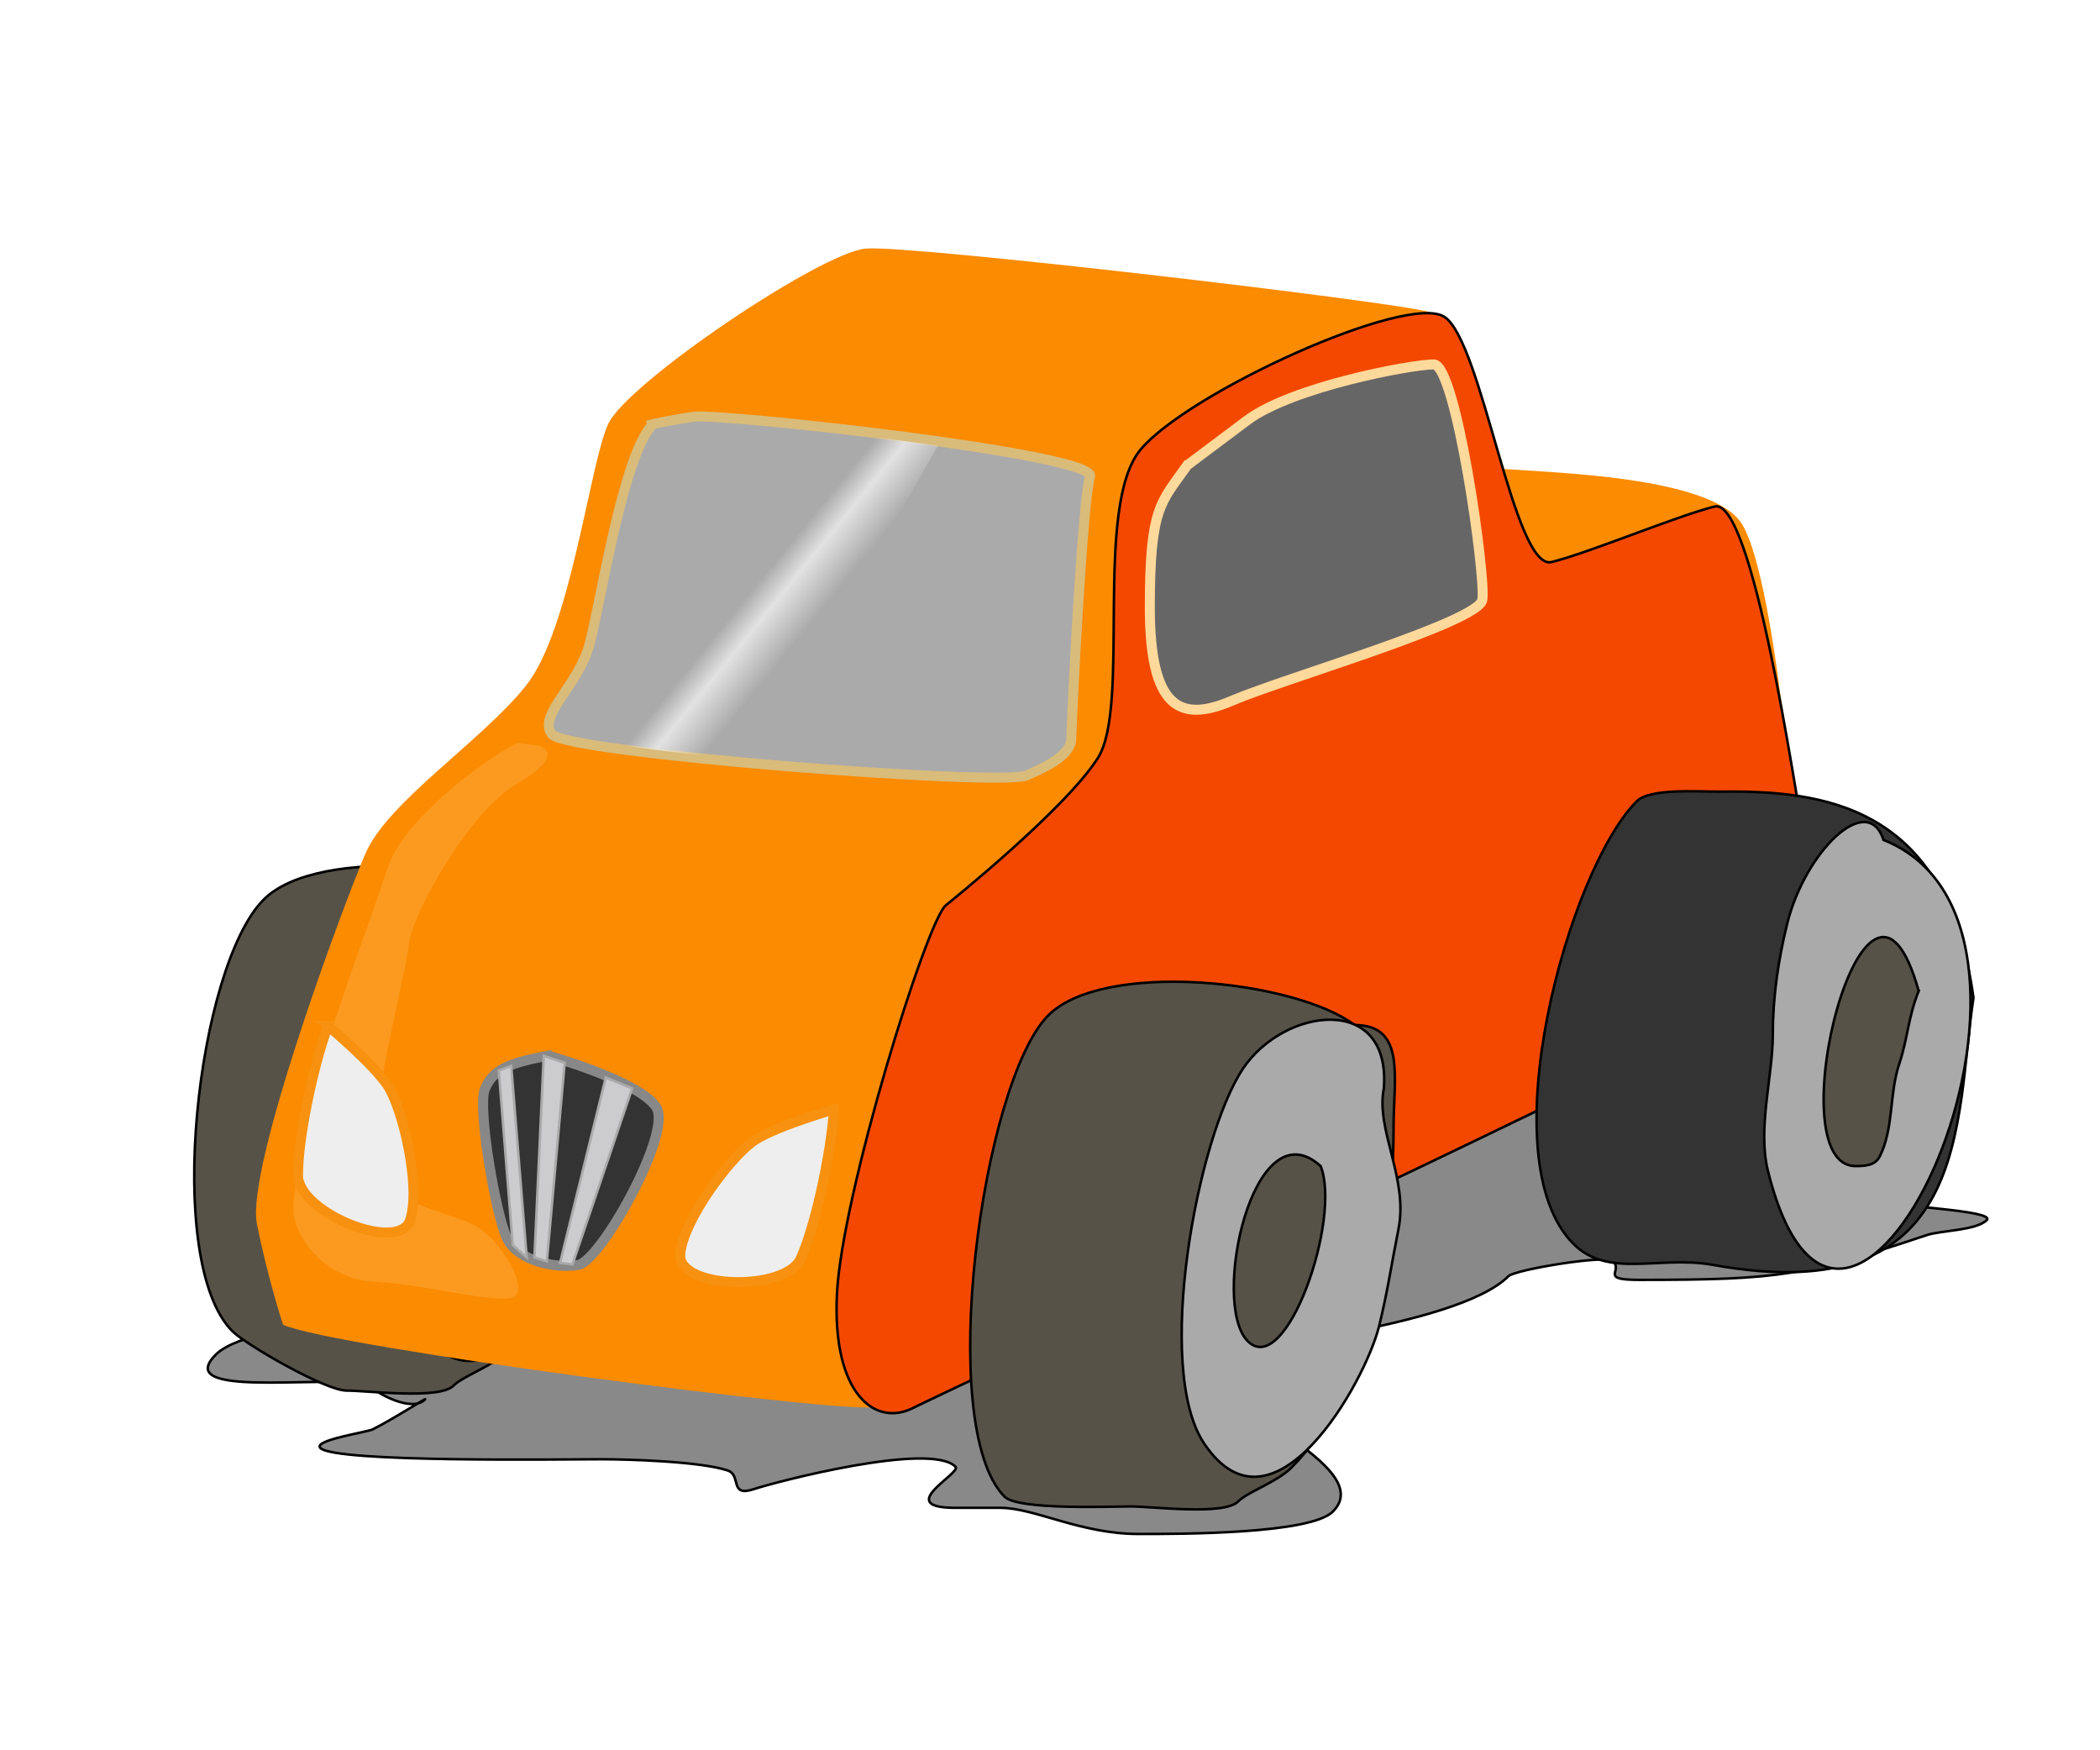
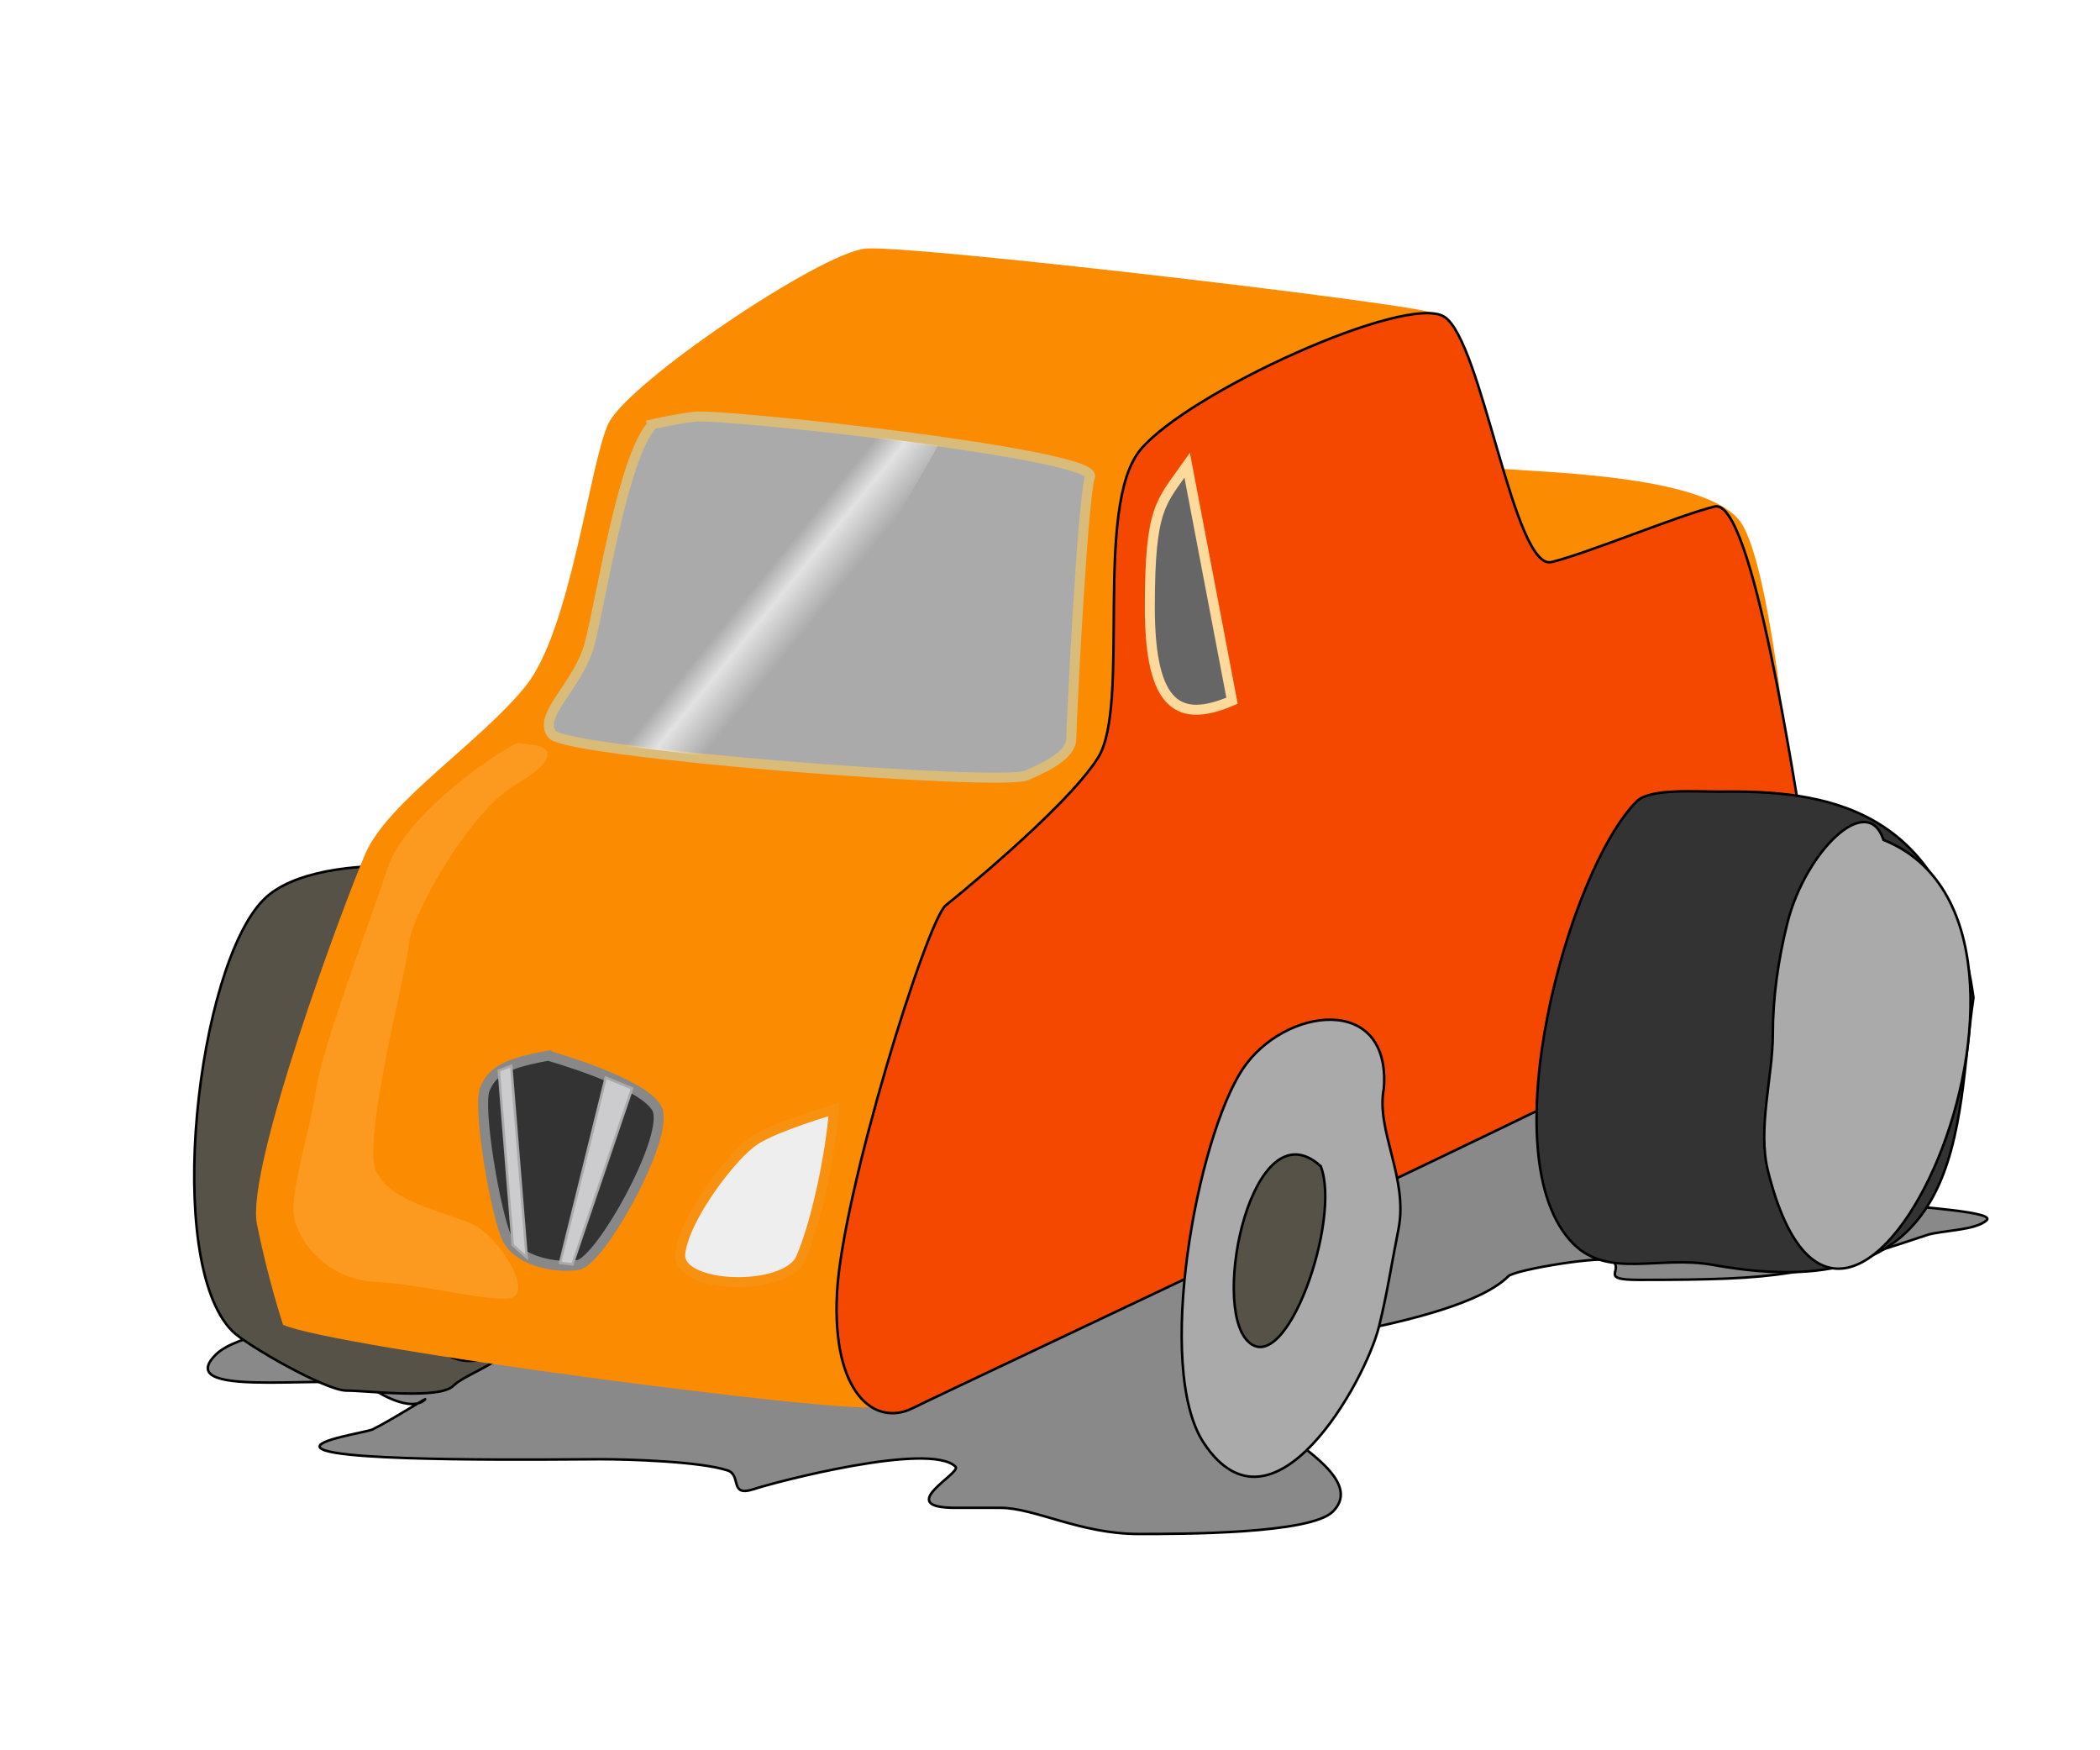
<svg xmlns="http://www.w3.org/2000/svg" version="1.1" viewBox="0 0 600 500">
  <defs>
    <filter id="b" x="-.043" y="-.154" width="1.086" height="1.308" color-interpolation-filters="sRGB">
      <feGaussianBlur stdDeviation="12.804" />
    </filter>
    <linearGradient id="a" x1="222.23" x2="237.13" y1="159.33" y2="171.45" gradientUnits="userSpaceOnUse">
      <stop stop-color="#eee" stop-opacity="0" offset="0" />
      <stop stop-color="#eee" stop-opacity=".824" offset=".384" />
      <stop stop-color="#eee" stop-opacity="0" offset="1" />
    </linearGradient>
  </defs>
  <g transform="translate(0 -552.36)">
    <g transform="matrix(.715 0 0 .715 -68.575 301.11)">
      <path transform="translate(0 308.27)" d="m203.04 575.39c-7.373 2.006-16.589 4.645-20.901 8.958-19.343 19.343 55.251 5.983 62.704 13.437 1.773 1.773 15.509 9.871 20.901 4.479 1.03-1.03-12.58 7.783-20.901 11.944-2.316 1.158-24.037 4.329-20.901 7.465 5.887 5.887 97.766 4.479 111.97 4.479 11.292 0 39.927 0.868 50.76 4.479 5.665 1.888 0.516 10.776 10.451 7.465 8.401-2.8 70.478-19.099 80.619-8.958 2.563 2.563-25.144 16.422 0 16.422h17.915c13.714 0 31.898 10.451 55.239 10.451 17.391 0 68.655 0.021 77.633-8.958 20.058-20.058-62.483-46.502-46.281-62.704 2.214-2.214 95.399-10.301 116.45-31.352 2.584-2.584 39.114-8.661 41.802-5.972 4.069 4.069-5.676 7.465 10.451 7.465 56.845 0 66.566-1.785 114.96-17.915 5.561-1.854 19.718-1.802 23.887-5.972 3.862-3.862-37.833-5.48-41.802-7.465-14.903-7.452-43.701-20.901-61.211-20.901-4.686 0-29.307-3.927-32.845-7.465-6.653-6.653 12.766-12.553-19.408-17.915-18.31-3.052-98.025-1.238-107.49-5.972-39.537-19.768-65.891-16.18-116.45-8.958-20.898 2.986-55.69-6.493-74.647 2.986-22.436 11.218-92.5 19.766-120.93 26.873-22.049 5.512-82.102 44.778-92.563 55.239-9.513 9.513-7.732 19.025-19.408 28.366z" fill-opacity=".463" filter="url(#b)" stroke="#000" stroke-width="1px" />
      <g transform="translate(-313.52 -46.281)">
        <g stroke="#000" stroke-width="1px">
          <path transform="translate(0 308.27)" d="m637.24 452.67c-24.331-18.121-100.39-25.896-122.4-3.886-26.527 26.527-40.365 144.68-12.529 172.51 5.401 5.401 37.198 23.712 45.556 23.712 8.674 0 37.121 3.678 42.742-1.943 3.955-3.955 15.482-7.711 21.371-13.6 30.068-30.068 40.799-88.624 40.799-136 0-19.572 5.039-40.799-15.542-40.799z" fill="#565248" />
          <path transform="translate(0 308.27)" d="m648.9 477.93c2.856-38.114-39.963-32.339-56.341-7.771-18.3 27.45-35.457 119.72-15.542 149.6 27.634 41.45 64.406-24.488 69.941-46.627 3.247-12.989 5.14-25.702 7.771-38.856 4.072-20.359-9.174-39.612-5.828-56.341z" fill="#aaa" />
          <path transform="translate(0 308.27)" d="m623.64 509.02c-27.064-24.429-44.09 54.993-29.142 69.941 15.311 15.311 37.585-48.835 29.142-69.941z" fill="none" />
        </g>
      </g>
      <path transform="translate(0 308.27)" d="m209.01 572.41c19.408 8.958 223.94 35.831 237.38 32.845s303.07-135.86 320.98-150.79c17.915-14.929 41.802-43.295 44.788-58.225 2.986-14.929-7.465-126.9-20.901-144.82s-74.647-19.408-94.056-20.901c-19.408-1.493-13.436-58.225-29.859-62.704s-207.52-26.873-225.43-25.38c-17.915 1.493-95.548 53.746-103.01 70.168-7.465 16.422-14.929 82.112-32.845 104.51-17.915 22.394-55.239 46.281-64.197 67.183-8.958 20.901-47.774 125.41-43.295 147.8 4.479 22.394 10.451 40.31 10.451 40.31z" fill="#fb8b00" />
      <path transform="translate(0 308.27)" d="m473.95 404.75c-7.583 5.687-41.708 115.64-43.603 155.46-1.896 39.812 15.166 53.083 30.333 45.499 15.166-7.583 290.06-136.5 303.33-145.98 13.271-9.479 56.874-58.77 53.082-79.624-3.792-20.854-20.854-138.39-36.02-134.6-15.166 3.792-49.931 18.389-65.097 22.181s-27.797-88.534-42.964-98.013-102.37 30.333-121.33 53.083c-18.958 22.75-3.792 102.37-17.062 123.23-13.271 20.854-60.666 58.77-60.666 58.77z" fill="#f44800" stroke="#000" stroke-width="1px" />
      <g stroke="#000" stroke-width="1px">
-         <path transform="translate(0 308.27)" d="m637.24 452.67c-24.331-18.121-100.39-25.896-122.4-3.886-26.527 26.527-45.322 164.5-17.485 192.34 5.401 5.401 42.154 3.886 50.513 3.886 8.674 0 37.121 3.678 42.742-1.943 3.955-3.955 15.482-7.711 21.371-13.6 30.068-30.068 40.799-88.624 40.799-136 0-19.572 5.039-40.799-15.542-40.799z" fill="#565248" />
        <path transform="translate(0 308.27)" d="m648.9 477.93c2.856-38.114-39.963-32.339-56.341-7.771-18.3 27.45-35.457 119.72-15.542 149.6 27.634 41.45 64.406-24.488 69.941-46.627 3.247-12.989 5.14-25.702 7.771-38.856 4.072-20.359-9.174-39.612-5.828-56.341z" fill="#aaa" />
        <path transform="translate(0 308.27)" d="m623.64 509.02c-27.064-24.429-44.09 54.993-29.142 69.941 15.311 15.311 37.585-48.835 29.142-69.941z" fill="#565248" />
      </g>
      <path d="m782.95 667.69c-9.806 0-27.813-1.329-33.028 3.886-27.195 27.195-59.38 142.67-25.256 176.8 13.967 13.967 34.358 4.536 55.603 8.373 103.89 18.765 96.746-56.795 104.24-106.72-10.586-77.221-60.122-82.914-101.56-82.336z" fill="#333" stroke="#000" stroke-width="1px" />
      <path transform="translate(0 308.27)" d="m848.56 378.7c-6.513-19.784-31.351 4.948-38.406 33.171-3.637 14.55-5.828 29.597-5.828 44.685 0 16.63-6.179 37.454-1.943 54.399 32.051 128.2 133.82-97.199 46.177-132.25z" fill="#aaa" stroke="#000" stroke-width="1px" />
-       <path transform="translate(0 308.27)" d="m862.61 439.07c-20.823-75.04-57.45 69.941-25.256 69.941 4.005 0 7.876-0.209 9.714-3.886 5.649-11.297 3.715-24.745 7.771-36.913 3.456-10.367 3.491-18.441 7.771-29.142z" fill="#565248" stroke="#000" stroke-width="1px" />
      <path transform="translate(0 308.27)" d="m356.81 212.61c-11.944 11.944-20.901 71.661-25.38 88.084-4.479 16.422-20.901 28.366-14.929 35.831 5.972 7.465 179.15 20.901 189.6 16.422 10.451-4.479 17.915-8.958 17.915-14.929s4.479-95.549 7.465-104.51c2.986-8.958-147.8-25.38-158.25-23.887-10.451 1.493-16.422 2.986-16.422 2.986z" fill="#aaa" stroke="#d9bb7a" stroke-width="4" />
-       <path transform="translate(0 308.27)" d="m570.31 229.03c-10.451 14.929-14.929 16.422-14.929 56.732s11.944 46.281 32.845 37.324c20.901-8.958 98.534-31.352 100.03-40.31 1.493-8.958-10.451-94.056-19.408-94.056-8.958 0-56.732 8.958-74.647 22.394-17.915 13.437-23.887 17.915-23.887 17.915z" fill="#666" stroke="#fdd99b" stroke-width="4" />
+       <path transform="translate(0 308.27)" d="m570.31 229.03c-10.451 14.929-14.929 16.422-14.929 56.732s11.944 46.281 32.845 37.324z" fill="#666" stroke="#fdd99b" stroke-width="4" />
      <path d="m429.17 794.65c-1.181 17.435-7.192 45.792-13.231 59.446-6.038 13.654-49.546 12.369-48.207-1.731 1.338-14.1 20.846-39.754 29.93-45.531 9.085-5.777 31.508-12.185 31.508-12.185z" fill="#eee" stroke="#f7910f" stroke-width="4" />
      <path transform="translate(0 308.27)" d="m315.01 464.91c-16.422 2.986-22.394 5.972-25.38 13.437s4.479 50.76 8.958 59.718c4.479 8.958 19.408 11.944 28.366 10.451 8.958-1.493 37.324-52.253 31.352-62.704-5.972-10.451-43.295-20.901-43.295-20.901z" fill="#333" stroke="#888" stroke-width="4" />
      <path transform="translate(0 308.27)" d="m295.23 470.86 5.576 69.702 5.576 4.957-6.196-76.517z" fill="#cccccf" stroke="#aaa" stroke-width="1px" />
-       <path transform="translate(0 308.27)" d="m313.19 464.98-3.717 80.544 4.957 1.549 7.125-79.305z" fill="#cccccf" stroke="#aaa" stroke-width="1px" />
      <path transform="translate(0 308.27)" d="m337.98 473.65-18.277 74.039 4.957 0.62 23.854-70.321z" fill="#cccccf" stroke="#aaa" stroke-width="1px" />
      <path transform="matrix(1.399 0 0 1.399 95.914 351.42)" d="m175.26 212.61s18.94-18.183 21.971-22.223c3.03-4.041 38.891-67.428 38.891-67.428l31.82 4.293s-35.355 62.629-40.659 66.67-26.011 21.971-26.011 21.971z" fill="url(#a)" />
      <path transform="matrix(1.399 0 0 1.399 95.914 351.42)" d="m147.86 212.14c-5.357 2.143-32.143 20.357-37.143 35.714-5 15.357-18.571 50.714-20.357 62.857-1.786 12.143-7.5 29.286-6.429 36.429 1.071 7.143 9.286 18.214 23.214 18.929 13.929 0.714 31.786 5.714 38.571 4.643 6.786-1.071-2.857-17.857-11.429-21.429-8.571-3.571-22.5-6.071-26.786-14.643s8.571-56.786 9.286-65c0.714-8.214 17.143-37.857 30.714-45.714s8.214-10.714 5.714-11.071c-2.5-0.357-5.357-0.714-5.357-0.714z" fill="#ffc47a" fill-opacity=".255" />
-       <path transform="translate(0 308.27)" d="m226.93 452.97c-5.972 16.422-11.944 44.788-11.944 59.718 0 14.929 40.31 31.352 44.788 17.915s-2.986-44.788-8.958-53.746c-5.972-8.958-23.887-23.887-23.887-23.887z" fill="#eee" stroke="#f7910f" stroke-width="4" />
    </g>
  </g>
</svg>